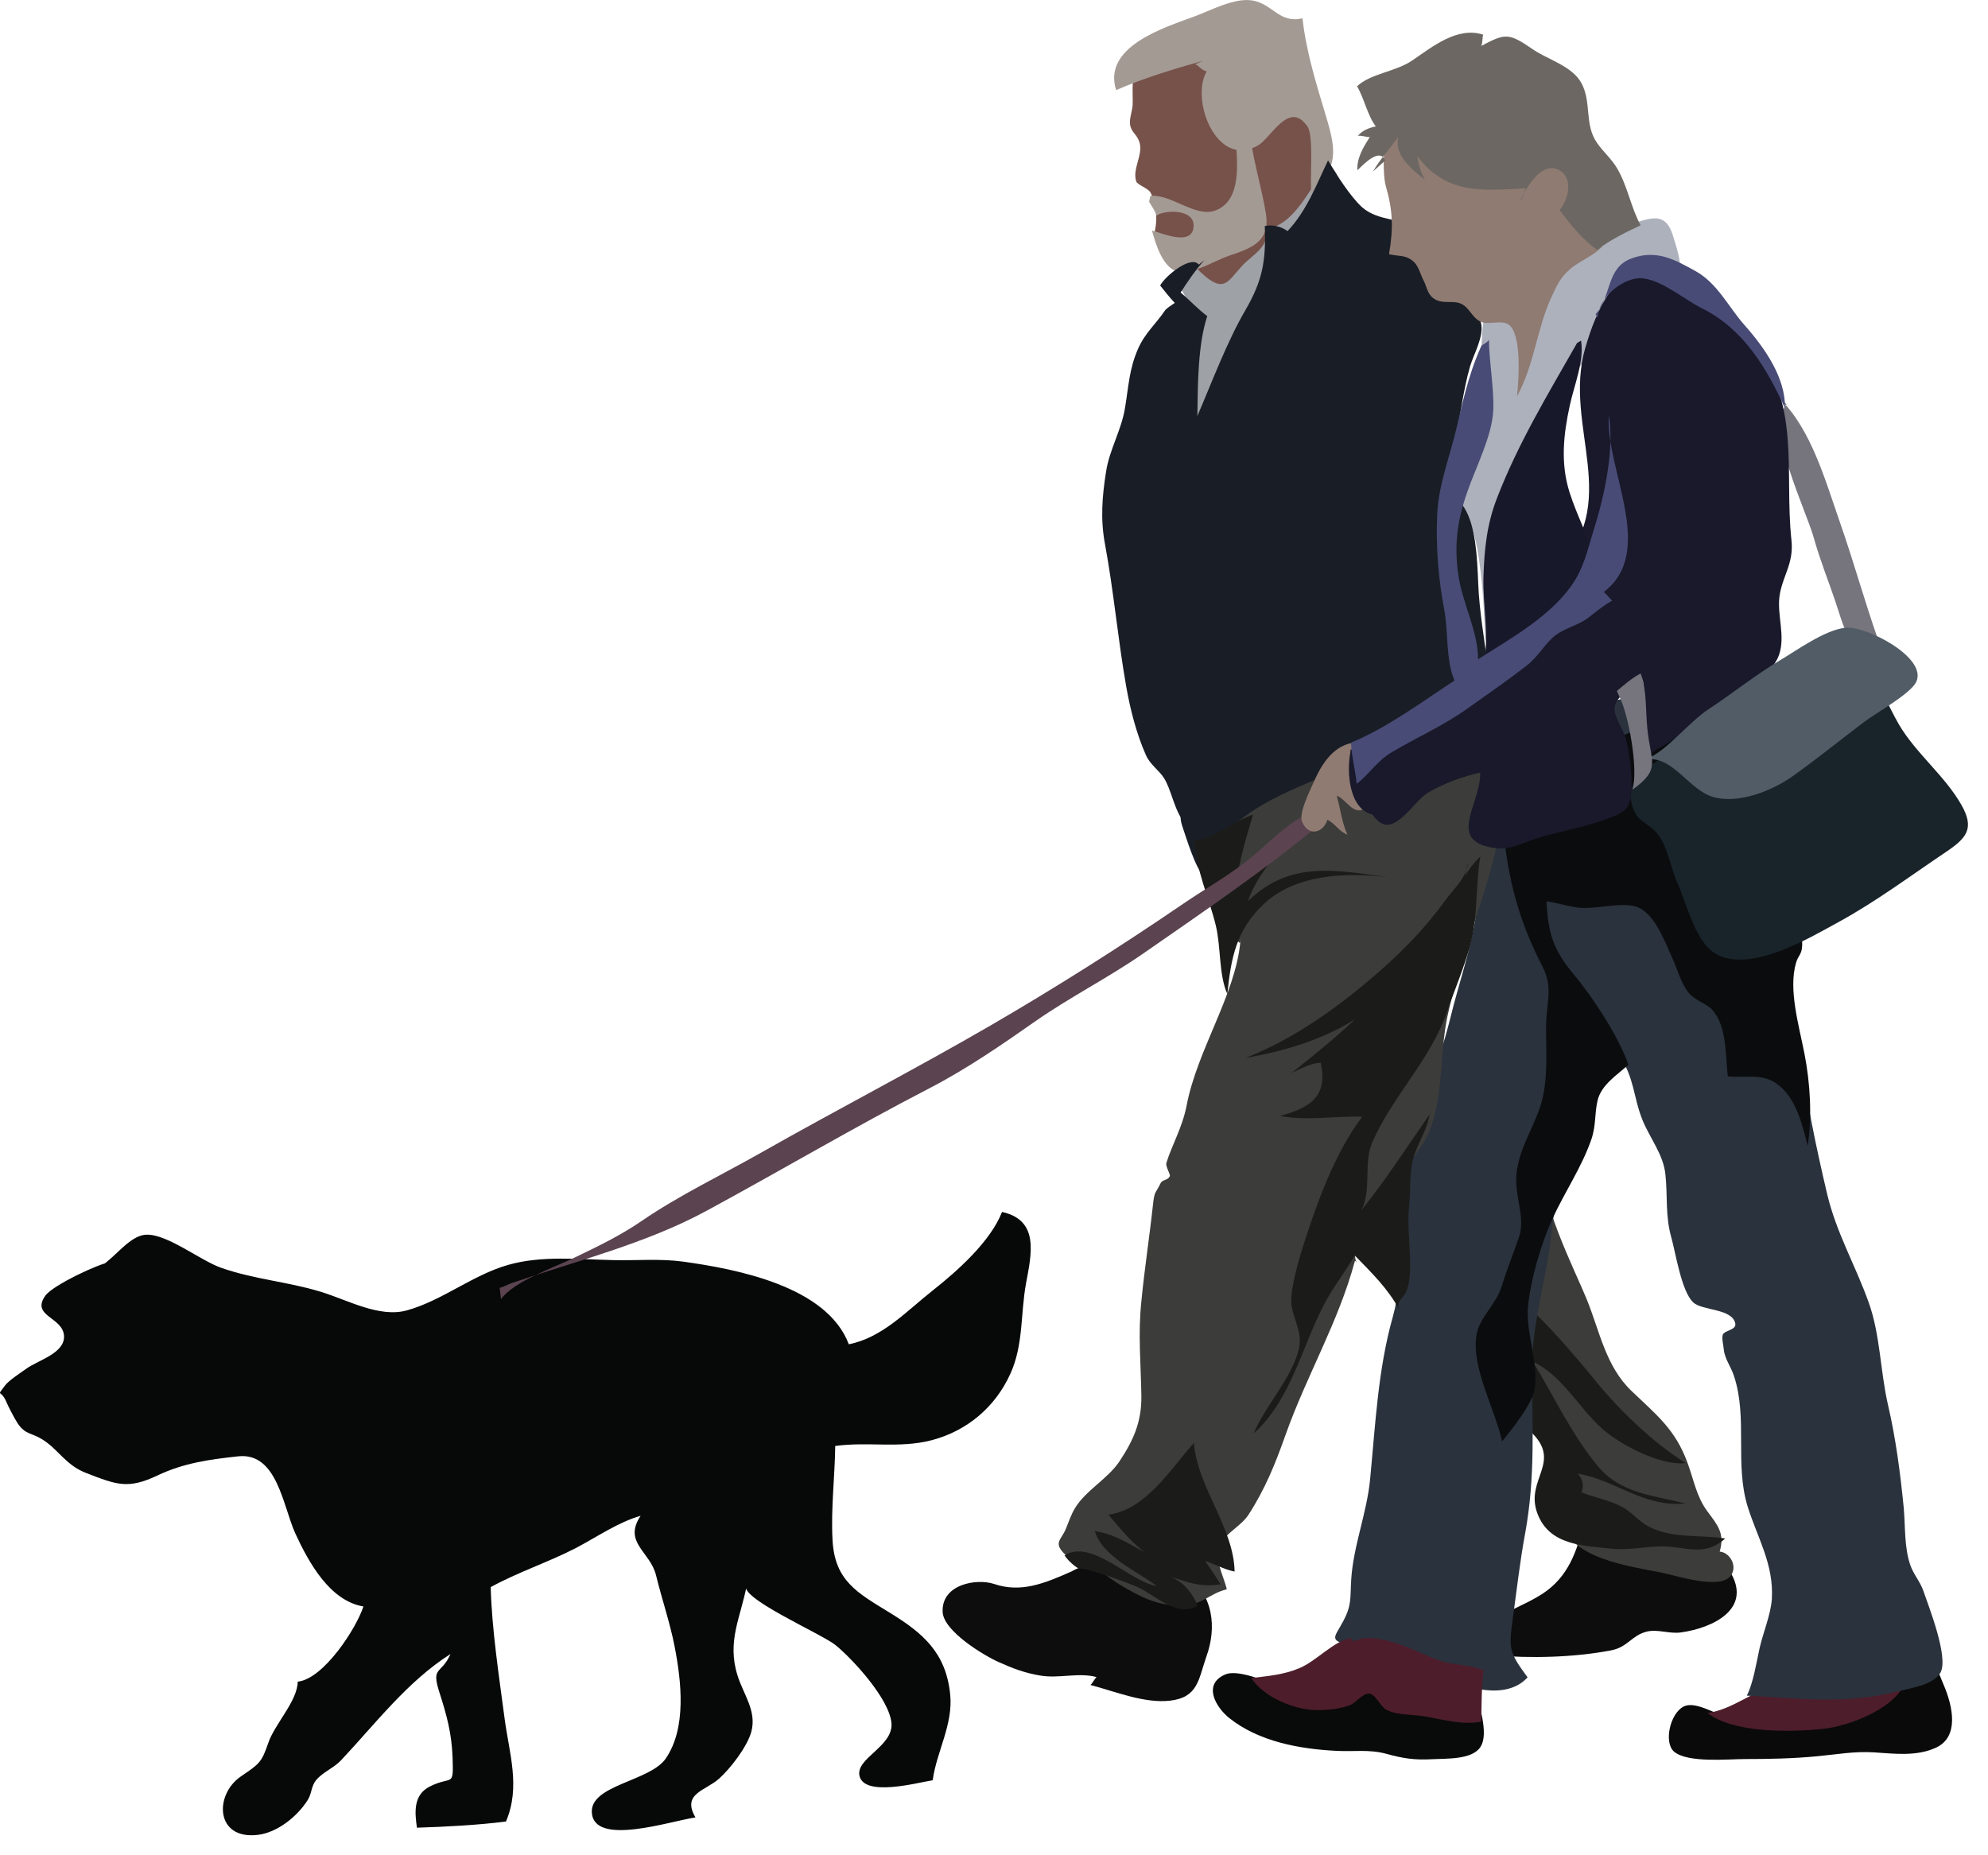
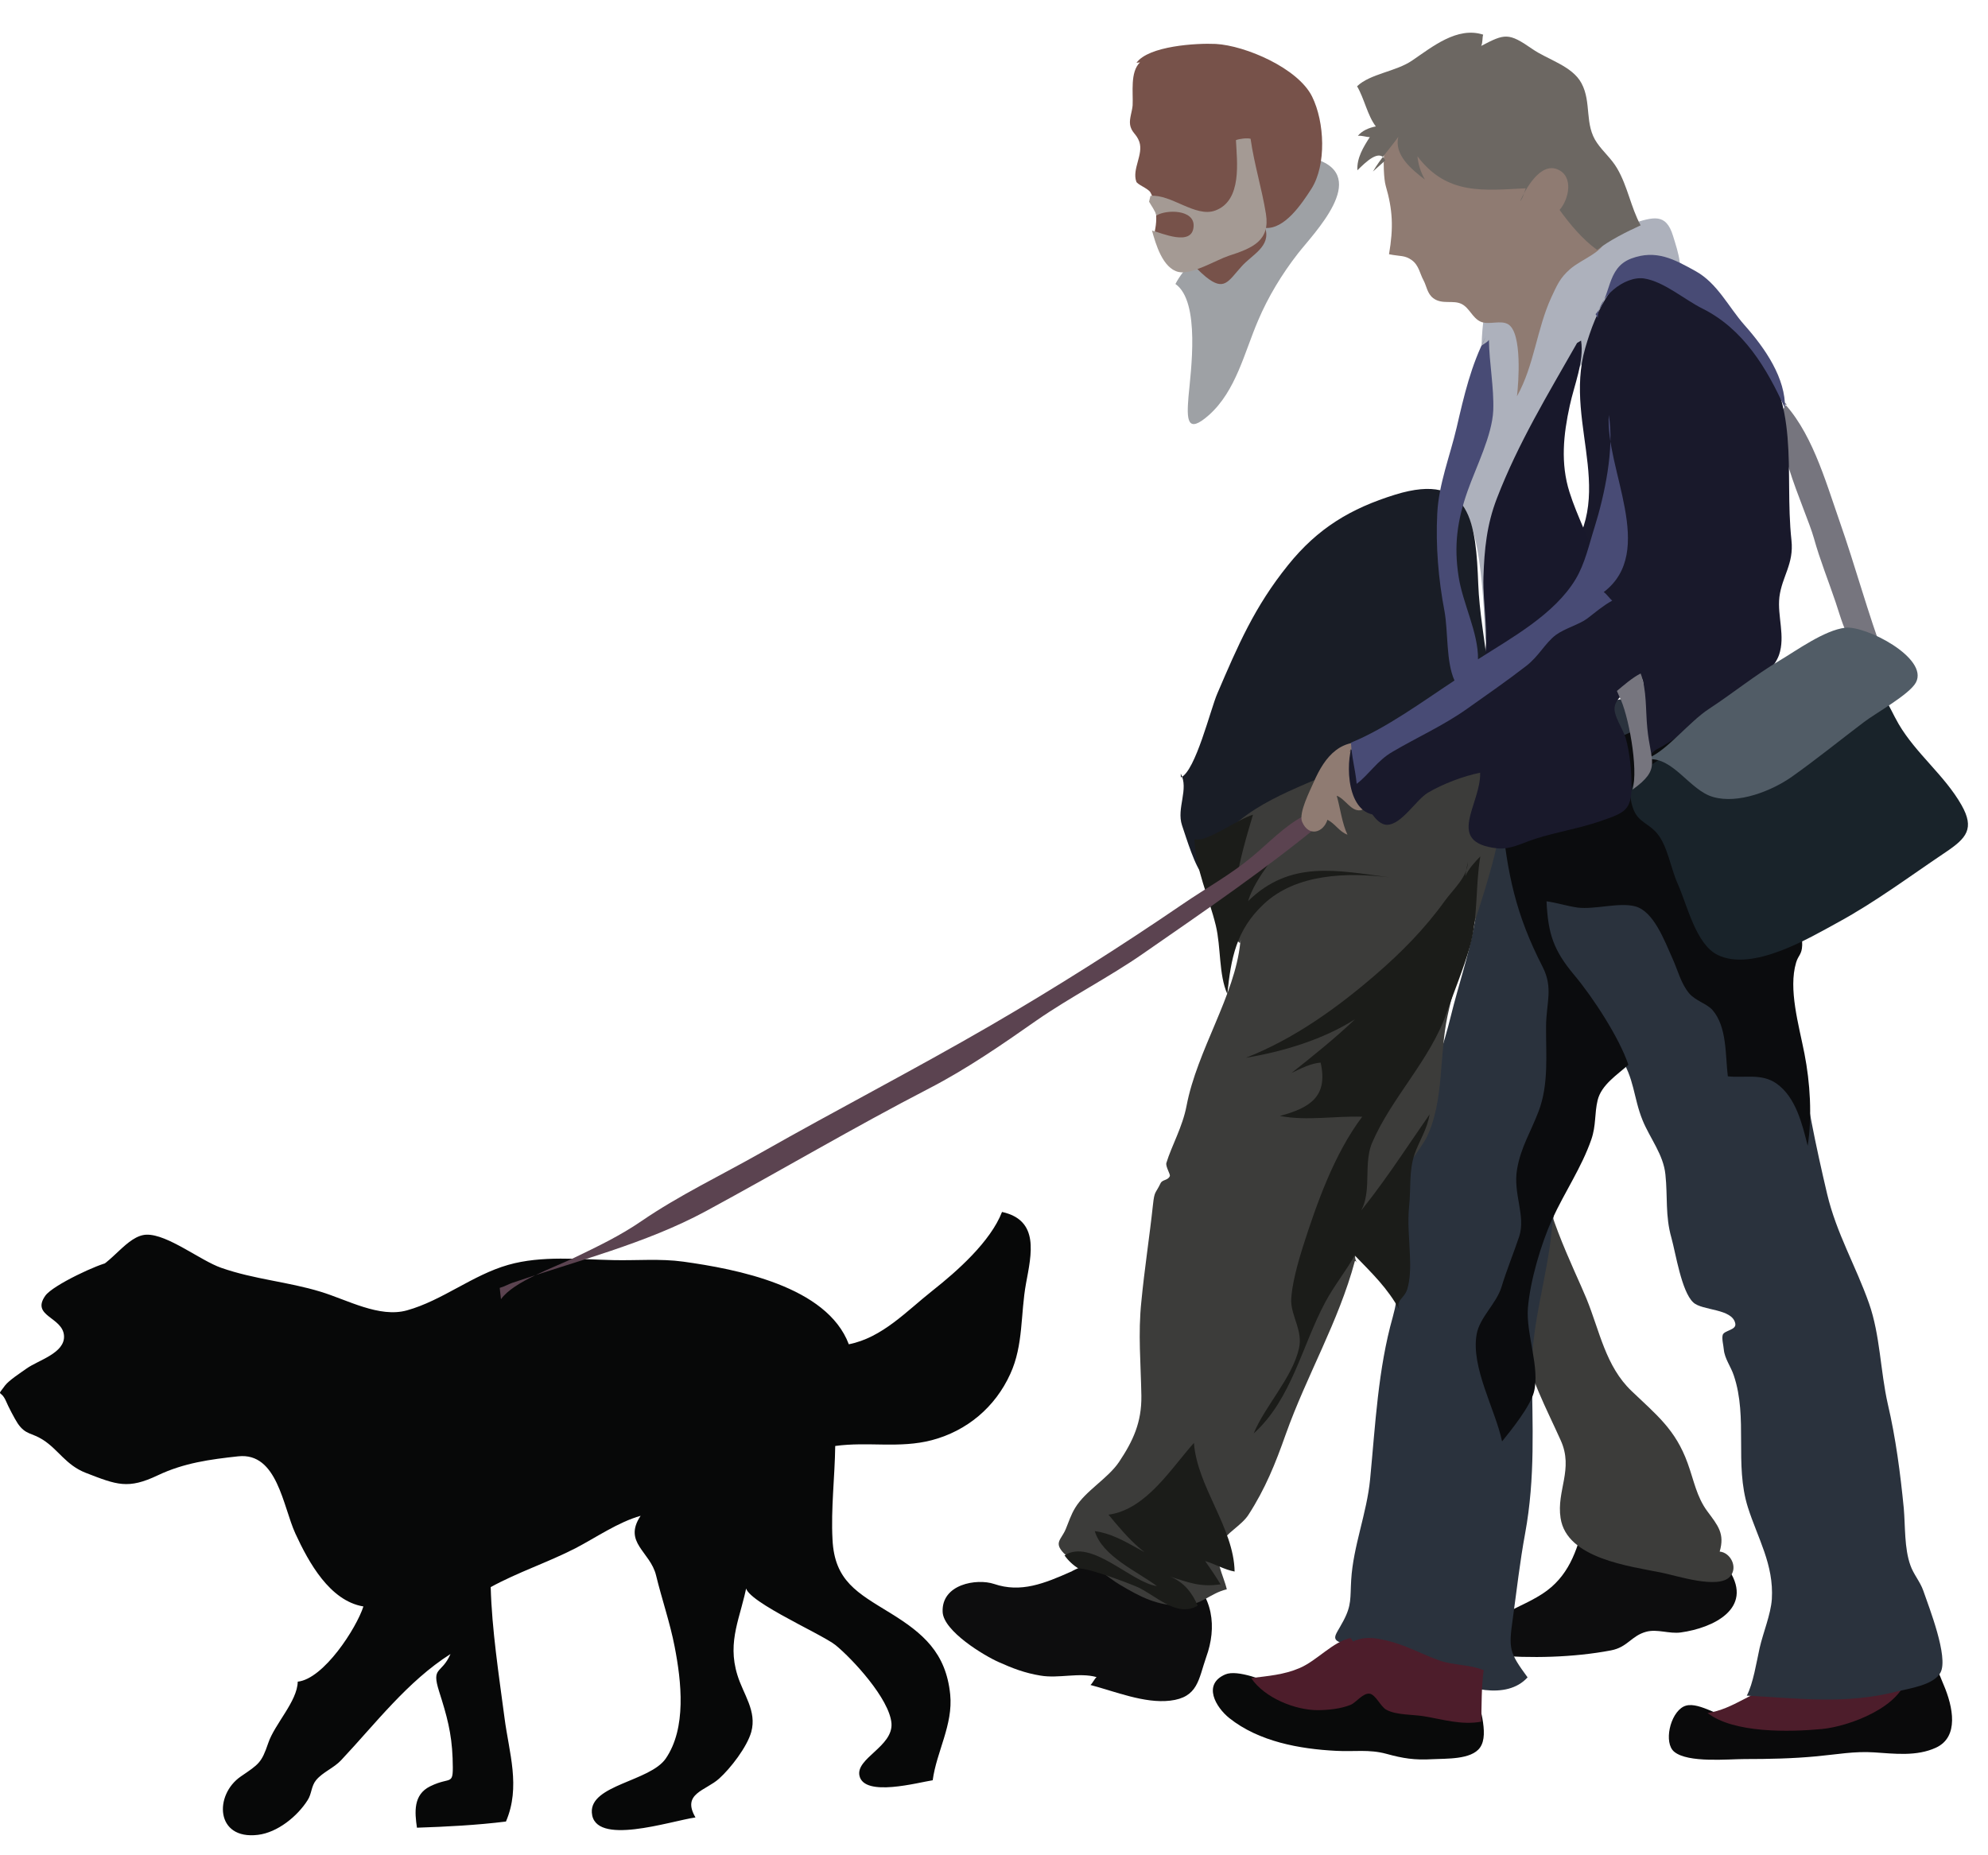
<svg xmlns="http://www.w3.org/2000/svg" width="30" height="28" viewBox="0 0 30 28" fill="none">
  <path d="M23.903 22.975C23.799 23.417 23.663 23.802 23.276 24.054C22.801 24.36 22.471 24.289 22.526 24.981C23.097 25.03 23.742 25.016 24.31 24.908C24.563 24.86 24.615 24.689 24.841 24.627C25.009 24.581 25.189 24.662 25.366 24.637C25.851 24.57 26.46 24.278 26.099 23.707C25.786 23.206 24.492 22.803 23.944 23.059" fill="#0D0D0E" />
  <path d="M16.171 23.716C15.757 23.9 15.405 24.043 15 23.905C14.74 23.819 14.206 23.907 14.225 24.328C14.238 24.618 14.848 24.986 15.072 25.085C15.281 25.179 15.467 25.25 15.699 25.288C15.978 25.336 16.282 25.237 16.548 25.311C16.518 25.336 16.489 25.4 16.456 25.43C16.829 25.529 17.271 25.711 17.655 25.667C18.081 25.618 18.085 25.345 18.203 25.007C18.363 24.567 18.318 24.072 17.889 23.751C17.538 23.491 16.35 23.493 16.09 23.781" fill="#0D0D0E" />
  <path d="M26.149 25.929C25.931 25.913 25.602 25.657 25.406 25.756C25.199 25.862 25.104 26.306 25.265 26.438C25.473 26.61 26.082 26.548 26.328 26.548C26.69 26.548 27.053 26.541 27.419 26.506C27.727 26.477 27.983 26.428 28.279 26.447C28.587 26.467 28.923 26.511 29.215 26.376C29.565 26.214 29.475 25.763 29.328 25.421C29.239 25.216 29.285 25.232 29.07 25.191C28.677 25.117 28.178 25.474 27.823 25.596C27.375 25.752 26.561 26.063 26.149 25.955" fill="#0A0A0B" />
  <path d="M19.26 25.434C19.097 25.37 18.676 25.191 18.49 25.271C18.142 25.421 18.349 25.768 18.55 25.929C18.996 26.285 19.612 26.396 20.162 26.424C20.438 26.439 20.659 26.398 20.921 26.469C21.172 26.538 21.344 26.566 21.618 26.55C21.826 26.539 22.203 26.559 22.334 26.375C22.485 26.163 22.297 25.715 22.278 25.451C21.973 25.383 21.604 25.462 21.292 25.457C20.903 25.45 20.521 25.4 20.13 25.404C19.859 25.405 19.557 25.379 19.29 25.432" fill="#090A0A" />
  <path d="M26.829 25.432C26.449 25.515 26.157 25.797 25.768 25.853C26.167 26.161 27.006 26.14 27.492 26.095C27.906 26.056 28.713 25.756 28.782 25.278C28.396 25.195 27.889 25.333 27.492 25.37C27.268 25.391 27.009 25.383 26.795 25.457C26.802 25.476 26.827 25.451 26.861 25.457" fill="#4D1D2B" />
  <path d="M23.322 17.605C23.173 17.999 23.776 19.195 23.941 19.6C24.141 20.09 24.229 20.62 24.622 20.994C24.994 21.351 25.284 21.572 25.468 22.084C25.563 22.345 25.602 22.589 25.765 22.809C25.926 23.026 26.03 23.145 25.951 23.417C26.113 23.43 26.234 23.656 26.105 23.796C25.928 23.989 25.3 23.78 25.08 23.736C24.594 23.637 23.642 23.523 23.55 22.911C23.486 22.496 23.75 22.174 23.552 21.738C23.327 21.238 23.088 20.801 22.977 20.249C22.82 19.469 22.455 18.16 23.212 17.7" fill="#3C3C3A" />
-   <path d="M22.842 19.621C23 19.534 23.875 20.592 24.059 20.818C24.427 21.275 24.937 21.766 25.437 22.081C25.069 22.127 24.454 21.809 24.176 21.561C23.829 21.253 23.569 20.751 23.134 20.553C23.449 21.073 23.727 21.671 24.126 22.143C24.466 22.543 24.961 22.57 25.432 22.69C24.793 22.752 24.386 22.336 23.81 22.241C23.881 22.318 23.907 22.426 23.865 22.522C24.057 22.601 24.296 22.64 24.485 22.746C24.623 22.822 24.728 22.955 24.864 23.031C25.229 23.227 25.644 23.159 26.035 23.219C25.708 23.507 25.442 23.335 25.069 23.339C24.82 23.341 24.563 23.401 24.317 23.373C23.889 23.327 23.382 23.323 23.201 22.844C23.003 22.32 23.598 22.065 23.086 21.595C22.725 21.264 22.658 21.006 22.658 20.482C22.658 20.123 22.833 19.835 22.86 19.504" fill="#1B1C19" />
  <path d="M22.633 12.331C22.643 12.304 22.652 12.276 22.659 12.248C22.41 12.724 22.345 13.463 22.242 13.99C22.155 14.447 22.005 14.883 21.895 15.331C21.683 16.194 21.315 17.008 21.18 17.882C21.076 18.536 21.2 19.223 21.018 19.875C20.795 20.663 20.756 21.494 20.676 22.322C20.627 22.838 20.42 23.334 20.39 23.847C20.374 24.119 20.399 24.224 20.273 24.461C20.137 24.722 20.036 24.753 20.397 24.841C20.88 24.959 21.326 25.009 21.764 25.28C22.095 25.485 22.734 25.667 23.052 25.315C22.773 24.935 22.765 24.885 22.829 24.427C22.889 23.995 22.935 23.576 23.015 23.143C23.171 22.29 23.123 21.519 23.117 20.666C23.117 19.953 23.346 19.283 23.415 18.581C23.461 18.089 23.645 17.601 23.749 17.105C23.852 16.607 24.128 16.309 24.439 15.938C24.667 16.267 24.646 16.562 24.789 16.911C24.901 17.183 25.102 17.425 25.132 17.726C25.168 18.061 25.127 18.347 25.223 18.683C25.288 18.917 25.375 19.492 25.552 19.656C25.686 19.784 26.146 19.745 26.187 19.978C26.203 20.075 26.02 20.077 25.997 20.146C25.98 20.204 26.008 20.302 26.013 20.366C26.026 20.507 26.121 20.625 26.165 20.762C26.379 21.398 26.172 22.099 26.376 22.747C26.524 23.215 26.77 23.611 26.738 24.135C26.721 24.37 26.608 24.634 26.553 24.875C26.507 25.083 26.456 25.41 26.36 25.591C27.17 25.633 27.844 25.727 28.633 25.527C28.815 25.481 29.183 25.432 29.284 25.241C29.406 25.007 29.112 24.264 29.024 24.008C28.976 23.87 28.875 23.758 28.829 23.624C28.736 23.366 28.753 23.038 28.729 22.762C28.677 22.233 28.608 21.703 28.488 21.19C28.375 20.691 28.373 20.15 28.205 19.672C28.003 19.099 27.713 18.614 27.572 18.018C27.405 17.309 27.246 16.55 27.16 15.828C27.043 14.843 26.818 13.943 26.579 12.977C26.417 12.32 26.254 11.696 25.863 11.132C25.728 10.935 25.575 10.677 25.346 10.576C24.984 10.413 24.294 10.557 23.954 10.7C23.418 10.926 23.169 11.34 22.895 11.813C22.813 11.952 22.787 12.087 22.651 12.188C22.73 12.15 22.787 12.161 22.873 12.136" fill="#2A323D" />
  <path d="M22.66 12.299C22.743 13.185 22.873 13.801 23.279 14.592C23.442 14.912 23.334 15.135 23.331 15.483C23.327 15.911 23.375 16.361 23.218 16.773C23.099 17.086 22.95 17.316 22.894 17.643C22.828 18.013 23.028 18.347 22.926 18.66C22.843 18.908 22.735 19.17 22.657 19.428C22.579 19.676 22.329 19.884 22.284 20.134C22.193 20.634 22.565 21.27 22.667 21.754C22.811 21.576 23.087 21.232 23.147 21.013C23.244 20.645 23.025 20.13 23.057 19.739C23.092 19.327 23.253 18.779 23.424 18.4C23.619 17.977 23.867 17.62 24.014 17.197C24.088 16.982 24.06 16.812 24.109 16.605C24.166 16.371 24.406 16.221 24.573 16.07C24.438 15.665 24.038 15.05 23.755 14.714C23.448 14.346 23.361 14.102 23.338 13.603C23.485 13.622 23.646 13.674 23.805 13.697C24.07 13.73 24.433 13.614 24.677 13.679C24.956 13.755 25.117 14.194 25.243 14.475C25.321 14.65 25.367 14.843 25.489 14.99C25.586 15.105 25.758 15.147 25.843 15.244C26.064 15.501 26.034 15.92 26.074 16.244C26.333 16.272 26.582 16.196 26.807 16.352C27.102 16.559 27.198 16.971 27.279 17.293C27.348 16.845 27.316 16.341 27.23 15.901C27.145 15.467 26.985 14.928 27.104 14.528C27.137 14.415 27.191 14.409 27.196 14.266C27.208 14.011 26.978 13.651 26.886 13.426C26.663 12.886 26.375 12.373 26.186 11.822C26.097 11.563 26.094 11.102 25.894 10.9C25.57 10.571 24.634 11.034 24.291 11.197C23.709 11.475 23.145 11.972 22.674 12.414" fill="#0B0C0E" />
  <path d="M18.716 14.229C18.635 15.027 18.066 15.849 17.906 16.688C17.844 17.012 17.682 17.288 17.602 17.549C17.584 17.604 17.666 17.723 17.653 17.751C17.622 17.818 17.542 17.8 17.514 17.857C17.436 18.02 17.422 17.967 17.399 18.181C17.347 18.666 17.271 19.15 17.224 19.64C17.172 20.132 17.216 20.574 17.224 21.066C17.229 21.466 17.1 21.745 16.887 22.064C16.716 22.317 16.383 22.497 16.226 22.755C16.16 22.861 16.123 22.982 16.082 23.079C16.015 23.238 15.899 23.279 16.052 23.44C16.118 23.511 16.318 23.532 16.413 23.585C16.573 23.672 16.732 23.815 16.891 23.912C17.211 24.102 17.461 24.236 17.836 24.232C18.14 24.227 18.253 24.048 18.513 23.986C18.465 23.776 18.303 23.507 18.416 23.3C18.502 23.139 18.736 23.022 18.839 22.863C19.095 22.467 19.247 22.087 19.401 21.651C19.72 20.755 20.199 19.95 20.445 19.035C20.452 19.017 20.484 19.06 20.487 19.058C20.229 18.846 21.4 17.441 21.534 17.155C21.794 16.608 21.717 15.92 21.844 15.333C22.132 13.988 22.789 12.83 22.723 11.404C22.681 10.456 21.816 9.906 20.905 10.024C19.872 10.159 19.044 10.753 18.752 11.756C18.54 12.488 18.02 13.668 18.711 14.233C18.724 14.194 18.732 14.153 18.738 14.112" fill="#3C3C3A" />
  <path d="M26.865 6.025C27.329 6.481 27.539 7.233 27.757 7.858C28.001 8.553 28.183 9.243 28.443 9.938C27.875 9.756 27.875 9.618 27.7 9.087C27.59 8.76 27.465 8.454 27.373 8.123C27.249 7.679 26.637 6.455 26.961 6.101" fill="#76757E" />
  <path d="M25.375 11.236C25.039 11.512 24.433 11.687 24.655 12.228C24.732 12.412 24.884 12.428 25.008 12.58C25.165 12.768 25.214 13.109 25.315 13.332C25.462 13.659 25.59 14.252 25.922 14.413C26.447 14.668 27.295 14.162 27.739 13.919C28.305 13.611 28.828 13.219 29.363 12.86C29.677 12.649 29.801 12.504 29.6 12.15C29.345 11.701 28.913 11.374 28.651 10.926C28.499 10.666 28.384 10.304 28.066 10.196C27.5 10.008 26.55 10.656 26.067 10.903C25.747 11.066 25.444 11.356 25.105 11.462" fill="#19232A" />
  <path d="M22.44 4.576C22.29 5.1 22.412 5.715 22.285 6.267C22.178 6.715 21.855 7.097 21.848 7.555C22.377 7.477 22.392 9.335 22.417 9.699C22.538 8.892 22.874 8.137 23.134 7.375C23.309 6.862 23.433 6.326 23.657 5.832C23.836 5.441 24.181 5.19 24.476 4.88C24.611 4.737 24.708 4.583 24.867 4.474C24.98 4.396 25.163 4.383 25.258 4.295C25.439 4.123 25.32 3.8 25.248 3.563C25.141 3.211 24.954 3.272 24.616 3.38C23.985 3.582 23.422 3.927 23.1 4.514C23.042 4.62 22.997 4.749 22.989 4.864C22.985 4.638 22.872 4.551 22.658 4.534C22.532 4.523 22.389 4.495 22.442 4.604" fill="#ADB1BC" />
  <path d="M17.818 11.675C17.945 11.91 17.751 12.197 17.837 12.455C17.898 12.634 18.041 13.11 18.161 13.212C18.269 13.085 18.26 12.899 18.343 12.756C18.43 12.604 18.581 12.482 18.715 12.374C19.012 12.137 19.361 11.977 19.716 11.824C20.576 11.452 21.506 11.181 22.451 11.332C22.621 10.569 22.338 9.604 22.308 8.822C22.272 7.914 22.209 7.109 21.055 7.465C20.381 7.674 19.886 7.971 19.438 8.528C18.931 9.156 18.681 9.742 18.37 10.467C18.271 10.691 18.041 11.64 17.82 11.733" fill="#191D26" />
  <path d="M23.452 8.628C24.522 7.602 23.576 6.446 23.923 5.25C24.075 4.724 24.384 3.95 25.048 4.008C25.683 4.063 26.054 4.747 26.419 5.165C27.195 6.064 26.921 7.1 27.034 8.154C27.073 8.512 26.891 8.699 26.852 9.011C26.819 9.297 26.944 9.6 26.847 9.883C26.723 10.235 26.171 10.502 25.856 10.721C25.582 10.914 25.301 11.155 25.005 11.307C24.954 11.331 24.889 11.411 24.85 11.45C24.788 11.052 24.843 10.643 24.79 10.254C24.644 10.369 24.397 10.496 24.367 10.663C24.34 10.794 24.496 11.009 24.533 11.14C24.593 11.354 24.621 11.623 24.621 11.85C24.621 12.23 24.524 12.264 24.151 12.393C23.836 12.502 23.503 12.554 23.183 12.655C22.983 12.716 22.799 12.826 22.593 12.803C21.796 12.715 22.352 12.138 22.336 11.662C22.087 11.712 21.773 11.83 21.549 11.963C21.37 12.069 21.153 12.444 20.933 12.448C20.749 12.451 20.599 12.113 20.533 11.94C20.427 11.664 20.466 11.507 20.68 11.296C21.299 10.691 22.203 10.323 22.895 9.808C23.118 9.64 23.275 9.527 23.33 9.249C23.372 9.026 23.314 8.719 23.535 8.59" fill="#19192B" />
  <path d="M23.799 5.176C23.357 5.954 22.911 6.686 22.589 7.521C22.435 7.921 22.4 8.289 22.386 8.708C22.372 9.126 22.49 9.662 22.375 10.063C22.621 9.953 22.817 9.7 23.047 9.548C23.29 9.389 23.546 9.258 23.781 9.085C24.063 8.88 24.172 8.857 24.089 8.521C23.992 8.135 23.802 7.802 23.684 7.426C23.548 6.994 23.592 6.561 23.689 6.12C23.755 5.811 23.909 5.451 23.859 5.14" fill="#18182B" />
  <path d="M18.207 3.661C18.069 3.888 17.859 4.051 17.738 4.286C18.119 4.553 17.968 5.616 17.935 5.986C17.908 6.325 17.906 6.564 18.246 6.262C18.653 5.897 18.778 5.319 18.985 4.838C19.137 4.479 19.346 4.135 19.585 3.828C19.824 3.52 20.677 2.667 19.861 2.402C19.176 2.181 18.566 3.269 18.18 3.69" fill="#9EA1A5" />
  <path d="M17.203 0.941C17.051 1.088 17.102 1.399 17.092 1.59C17.085 1.68 17.041 1.792 17.053 1.876C17.071 2.002 17.15 2.016 17.193 2.14C17.258 2.331 17.081 2.55 17.147 2.74C17.159 2.784 17.322 2.842 17.359 2.901C17.403 2.97 17.444 3.154 17.447 3.24C17.467 3.585 17.281 3.573 17.676 3.748C17.927 3.859 17.994 4.012 18.199 4.18C18.475 4.401 18.532 4.247 18.735 4.022C18.894 3.842 19.181 3.723 19.093 3.44C19.386 3.463 19.644 3.076 19.79 2.849C20.018 2.489 19.991 1.843 19.8 1.457C19.588 1.029 18.795 0.688 18.346 0.663C18.054 0.649 17.332 0.693 17.15 0.948" fill="#77524A" />
-   <path d="M18.157 0.916C17.722 1.038 17.246 1.183 16.843 1.36C16.634 0.706 17.566 0.417 18.012 0.253C18.267 0.161 18.634 -0.044 18.91 0.009C19.215 0.069 19.307 0.357 19.655 0.276C19.713 0.791 19.867 1.277 20.012 1.76C20.175 2.306 20.184 2.505 19.791 2.952C19.761 2.758 19.832 2.057 19.731 1.91C19.453 1.502 19.181 2.084 18.983 2.195C18.357 2.554 17.96 1.5 18.21 1.077C18.128 1.061 18.1 0.994 18.035 0.969" fill="#A49A94" />
  <path d="M17.361 2.956C17.674 2.927 18.04 3.286 18.337 3.178C18.751 3.028 18.665 2.43 18.651 2.115C18.702 2.094 18.817 2.08 18.872 2.094C18.927 2.483 19.043 2.848 19.104 3.23C19.167 3.631 18.907 3.743 18.541 3.861C18.354 3.923 17.985 4.15 17.786 4.105C17.545 4.051 17.439 3.679 17.384 3.479C17.529 3.516 17.994 3.727 18.012 3.417C18.03 3.159 17.598 3.159 17.451 3.253C17.434 3.184 17.372 3.101 17.34 3.044" fill="#A49A94" />
-   <path d="M18.174 3.927C18.039 4.077 17.922 4.249 17.816 4.415C17.956 4.532 18.074 4.663 18.218 4.771C18.074 5.206 18.076 5.818 18.069 6.278C18.292 5.761 18.513 5.163 18.793 4.682C19.054 4.233 19.106 3.936 19.086 3.412C19.206 3.384 19.334 3.419 19.43 3.488C19.72 3.18 19.863 2.791 20.041 2.421C20.165 2.63 20.374 2.964 20.556 3.129C20.804 3.347 21.172 3.29 21.428 3.46C21.731 3.661 21.922 4.231 22.122 4.542C22.189 4.645 22.323 4.763 22.35 4.877C22.396 5.078 22.24 5.342 22.184 5.529C22.076 5.903 22.037 6.294 21.956 6.674C21.915 6.865 21.871 7.052 21.842 7.249C21.793 7.603 21.787 7.613 21.481 7.82C21.143 8.048 20.491 8.365 20.294 8.685C20.01 9.156 20.029 9.683 19.642 10.12C19.249 10.562 18.906 11.041 18.552 11.514C18.375 11.749 18.11 12.239 17.816 12.333C17.708 12.151 17.668 11.912 17.569 11.749C17.494 11.625 17.36 11.547 17.294 11.399C17.149 11.075 17.054 10.698 16.994 10.355C16.87 9.649 16.806 8.917 16.675 8.213C16.605 7.841 16.631 7.495 16.691 7.118C16.744 6.777 16.923 6.497 16.978 6.15C17.031 5.832 17.04 5.57 17.172 5.268C17.278 5.024 17.446 4.887 17.579 4.687C17.607 4.647 17.692 4.599 17.728 4.572C17.65 4.488 17.577 4.397 17.507 4.309C17.595 4.151 17.981 3.847 18.09 3.994" fill="#191D26" />
  <path d="M21.081 1.8C20.86 1.779 20.855 2.607 20.911 2.803C21.017 3.166 21.03 3.435 20.961 3.837C21.134 3.872 21.198 3.849 21.306 3.927C21.413 4.005 21.428 4.135 21.481 4.229C21.529 4.318 21.536 4.429 21.628 4.5C21.764 4.602 21.927 4.523 22.057 4.588C22.176 4.648 22.218 4.797 22.342 4.854C22.464 4.91 22.65 4.824 22.762 4.896C22.974 5.031 22.915 5.784 22.892 5.98C23.152 5.517 23.191 4.962 23.412 4.484C23.494 4.311 23.538 4.196 23.694 4.061C23.874 3.905 24.169 3.826 24.256 3.591C24.377 3.256 24.115 2.586 23.95 2.296C23.678 1.822 23.137 1.668 22.627 1.601C22.372 1.565 21.288 1.666 21.154 1.94" fill="#8F7B72" />
  <path d="M20.719 2.588C20.829 2.398 20.976 2.241 21.101 2.066C21.036 2.34 21.303 2.558 21.503 2.711C21.441 2.603 21.402 2.483 21.39 2.359C21.837 2.95 22.387 2.872 23.024 2.842C22.999 2.911 22.985 2.984 22.937 3.042C23.015 2.865 23.238 2.451 23.498 2.554C23.755 2.655 23.675 3.01 23.535 3.168C23.689 3.382 23.887 3.619 24.101 3.771C24.298 3.621 24.552 3.495 24.758 3.401C24.609 3.125 24.563 2.814 24.404 2.542C24.317 2.393 24.195 2.294 24.101 2.158C23.905 1.88 24.022 1.549 23.866 1.257C23.726 0.994 23.353 0.9 23.123 0.739C22.764 0.49 22.709 0.506 22.352 0.693C22.378 0.638 22.366 0.571 22.382 0.523C21.989 0.396 21.612 0.709 21.312 0.912C21.066 1.082 20.678 1.111 20.479 1.302C20.588 1.487 20.636 1.744 20.762 1.908C20.657 1.928 20.555 1.972 20.491 2.05C20.556 2.043 20.611 2.069 20.671 2.069C20.574 2.22 20.473 2.384 20.484 2.57C20.608 2.448 20.822 2.234 20.905 2.421" fill="#6C6762" />
  <path d="M24.113 4.799C24.103 4.502 24.512 4.157 24.812 4.203C25.116 4.252 25.422 4.525 25.695 4.659C26.307 4.967 26.661 5.551 26.937 6.165C26.946 5.708 26.643 5.264 26.326 4.907C26.082 4.631 25.916 4.272 25.584 4.09C25.265 3.914 24.993 3.761 24.616 3.902C24.234 4.047 24.324 4.468 24.078 4.741" fill="#484B75" />
  <path d="M24.871 11.459C25.253 11.425 25.499 11.928 25.851 12.028C26.23 12.138 26.736 11.937 27.04 11.723C27.406 11.464 27.767 11.171 28.128 10.898C28.306 10.762 28.816 10.481 28.913 10.299C29.106 9.929 28.151 9.437 27.845 9.474C27.532 9.511 27.116 9.814 26.852 9.971C26.483 10.191 26.145 10.466 25.787 10.7C25.494 10.893 25.168 11.309 24.898 11.429" fill="#515C66" />
  <path d="M24.436 10.511C24.57 10.762 24.728 11.599 24.636 11.917C25.074 11.602 24.908 11.503 24.859 10.992C24.832 10.73 24.852 10.403 24.758 10.164C24.629 10.231 24.508 10.337 24.4 10.428" fill="#76757E" />
  <path d="M1.645 19.053C1.505 19.067 0.799 19.393 0.684 19.555C0.463 19.867 0.948 19.874 0.966 20.16C0.982 20.422 0.577 20.528 0.401 20.654C0.317 20.714 0.136 20.831 0.076 20.91C-0.059 21.093 0.01 20.96 0.092 21.149C0.12 21.218 0.217 21.406 0.267 21.482C0.386 21.657 0.476 21.62 0.647 21.729C0.881 21.878 0.994 22.111 1.293 22.228C1.767 22.412 1.932 22.479 2.383 22.265C2.777 22.078 3.172 22.025 3.596 21.979C4.185 21.917 4.268 22.732 4.458 23.146C4.659 23.581 4.976 24.16 5.484 24.245C5.379 24.572 4.886 25.338 4.493 25.38C4.488 25.676 4.144 26.019 4.047 26.309C3.946 26.606 3.907 26.624 3.635 26.81C3.23 27.087 3.249 27.77 3.892 27.692C4.187 27.657 4.488 27.413 4.643 27.167C4.705 27.072 4.695 26.957 4.771 26.865C4.872 26.744 5.04 26.682 5.149 26.564C5.668 26.012 6.149 25.375 6.798 24.963C6.662 25.274 6.506 25.145 6.626 25.526C6.743 25.892 6.816 26.155 6.83 26.532C6.844 26.987 6.826 26.794 6.49 26.96C6.234 27.087 6.258 27.351 6.292 27.584C6.738 27.569 7.191 27.546 7.635 27.491C7.861 26.965 7.681 26.452 7.613 25.924C7.529 25.287 7.422 24.59 7.405 23.953C7.815 23.728 8.266 23.581 8.685 23.366C8.997 23.203 9.331 22.971 9.667 22.877C9.398 23.282 9.814 23.415 9.901 23.778C9.987 24.133 10.111 24.491 10.18 24.848C10.284 25.38 10.362 26.081 10.046 26.541C9.807 26.886 8.906 26.937 8.931 27.355C8.963 27.871 10.111 27.485 10.495 27.429C10.283 27.066 10.649 27.027 10.852 26.843C11.024 26.689 11.273 26.366 11.337 26.139C11.424 25.821 11.217 25.573 11.128 25.281C10.966 24.761 11.183 24.399 11.272 23.909C11.088 24.093 12.39 24.65 12.611 24.83C12.864 25.037 13.424 25.64 13.453 26.01C13.477 26.36 12.91 26.537 12.97 26.801C13.044 27.126 13.852 26.902 14.075 26.868C14.132 26.438 14.385 26.03 14.339 25.573C14.275 24.942 13.928 24.648 13.435 24.344C12.94 24.04 12.593 23.861 12.563 23.235C12.538 22.768 12.598 22.287 12.604 21.823C13.099 21.754 13.571 21.864 14.063 21.735C14.592 21.595 15.018 21.238 15.246 20.735C15.446 20.3 15.399 19.829 15.483 19.371C15.565 18.927 15.689 18.416 15.121 18.291C14.947 18.74 14.441 19.187 14.074 19.477C13.684 19.784 13.315 20.189 12.809 20.288C12.478 19.409 11.107 19.152 10.311 19.041C9.966 18.993 9.603 19.026 9.257 19.018C8.737 19.007 8.176 18.945 7.668 19.09C7.129 19.244 6.674 19.628 6.142 19.776C5.724 19.893 5.241 19.617 4.838 19.495C4.341 19.343 3.837 19.309 3.338 19.134C3.025 19.025 2.531 18.627 2.213 18.634C1.917 18.642 1.68 19.088 1.392 19.172C1.388 19.239 1.394 19.304 1.404 19.371" fill="#070808" />
  <path d="M18.025 12.669C18.041 13.118 18.243 13.54 18.347 13.967C18.427 14.298 18.39 14.707 18.521 15.002C18.576 14.461 18.655 14.035 19.069 13.646C19.561 13.182 20.336 13.164 20.971 13.242C20.166 13.134 19.469 12.979 18.834 13.6C18.949 13.228 19.297 12.873 19.49 12.538C19.127 12.687 18.883 12.972 18.659 13.295C18.71 12.961 18.813 12.616 18.908 12.296C18.678 12.363 18.229 12.699 18.052 12.669" fill="#1B1C19" />
  <path d="M16.284 23.679C16.199 23.626 16.121 23.555 16.064 23.474C16.47 23.214 17.073 23.886 17.458 23.937C17.159 23.714 16.634 23.488 16.521 23.108C16.986 23.168 17.363 23.575 17.837 23.647C17.372 23.649 16.998 23.184 16.728 22.86C17.297 22.782 17.672 22.161 18.017 21.777C18.067 22.441 18.619 23.055 18.631 23.718C18.477 23.69 18.334 23.603 18.187 23.56C18.263 23.668 18.35 23.797 18.419 23.911C18.108 23.957 17.934 23.881 17.657 23.794C17.865 23.877 17.991 24.038 18.074 24.233C17.754 24.424 17.425 24.061 17.151 23.946C16.99 23.877 16.314 23.622 16.254 23.681" fill="#1B1C19" />
  <path d="M7.541 19.437C7.61 19.418 7.674 19.38 7.736 19.359C8.7 19.03 9.754 18.765 10.654 18.278C11.781 17.668 12.883 17.015 14.026 16.424C14.588 16.133 15.121 15.766 15.637 15.404C16.157 15.043 16.733 14.751 17.247 14.394C18.183 13.745 19.133 13.097 20.005 12.372C19.924 12.101 19.83 12.236 19.676 12.313C19.389 12.46 19.136 12.731 18.887 12.936C18.56 13.207 18.201 13.403 17.852 13.642C16.906 14.288 15.94 14.9 14.949 15.476C13.808 16.138 12.627 16.748 11.48 17.399C10.884 17.737 10.246 18.041 9.683 18.427C9.358 18.65 9.025 18.809 8.666 18.982C8.367 19.127 7.748 19.341 7.56 19.608" fill="#5B4350" />
  <path d="M22.148 13.015C22.155 13.223 21.916 13.438 21.801 13.599C21.504 14.013 21.146 14.376 20.761 14.708C20.177 15.213 19.521 15.683 18.801 15.964C19.36 15.872 19.97 15.688 20.449 15.382C20.145 15.672 19.82 15.931 19.492 16.192C19.63 16.127 19.775 16.049 19.929 16.037C20.043 16.544 19.777 16.718 19.314 16.842C19.721 16.92 20.147 16.84 20.556 16.854C20.134 17.417 19.876 18.147 19.662 18.814C19.591 19.037 19.482 19.424 19.485 19.645C19.494 19.879 19.662 20.091 19.602 20.351C19.503 20.792 19.086 21.223 18.919 21.634C19.492 21.117 19.648 20.305 20 19.651C20.129 19.409 20.31 19.184 20.444 18.947C20.706 19.219 20.938 19.437 21.122 19.775C21.051 19.622 21.187 19.607 21.235 19.46C21.283 19.306 21.284 19.117 21.277 18.956C21.268 18.692 21.238 18.455 21.265 18.197C21.293 17.933 21.26 17.673 21.346 17.42C21.421 17.208 21.537 17.045 21.573 16.819C21.183 17.38 20.833 17.933 20.393 18.448C20.773 18.135 20.543 17.632 20.706 17.247C21 16.562 21.583 15.998 21.831 15.285C21.944 14.956 22.084 14.629 22.181 14.287C22.309 13.829 22.263 13.369 22.339 12.925C22.25 13.015 22.165 13.111 22.112 13.223" fill="#1B1C19" />
  <path d="M20.383 24.721C20.116 24.774 19.873 25.064 19.611 25.175C19.376 25.276 19.136 25.294 18.881 25.326C19.081 25.625 19.551 25.814 19.895 25.81C20.054 25.808 20.236 25.789 20.383 25.729C20.462 25.697 20.567 25.55 20.666 25.561C20.758 25.571 20.834 25.757 20.919 25.803C21.067 25.886 21.319 25.874 21.488 25.902C21.777 25.95 22.053 26.038 22.353 25.984C22.359 25.738 22.355 25.444 22.39 25.207C22.185 25.12 21.943 25.136 21.727 25.062C21.479 24.975 21.251 24.848 20.995 24.777C20.797 24.726 20.611 24.682 20.418 24.774" fill="#4D1D2B" />
  <path d="M20.734 11.231C20.248 11.104 19.995 11.408 19.823 11.808C19.77 11.931 19.593 12.271 19.65 12.404C19.75 12.636 19.97 12.567 20.032 12.372C20.147 12.429 20.212 12.554 20.334 12.597C20.253 12.43 20.226 12.2 20.172 12.009C20.304 12.059 20.386 12.248 20.531 12.229C20.623 12.216 20.869 11.949 20.996 11.896C20.863 11.725 20.883 11.489 20.851 11.281C20.807 11.268 20.755 11.256 20.709 11.261" fill="#8F7B72" />
  <path d="M20.392 11.291C20.299 11.639 20.357 12.396 20.888 12.29C21.799 12.108 20.994 10.452 20.367 11.351" fill="#19192B" />
  <path d="M22.428 5.069C22.198 5.512 22.094 5.968 21.982 6.451C21.881 6.884 21.712 7.3 21.689 7.748C21.664 8.238 21.706 8.742 21.798 9.223C21.855 9.538 21.82 9.985 21.949 10.27C21.468 10.587 20.916 10.993 20.387 11.208C20.396 11.422 20.454 11.621 20.473 11.83C20.659 11.689 20.783 11.48 21.009 11.349C21.383 11.128 21.782 10.951 22.138 10.698C22.44 10.484 22.739 10.277 23.031 10.051C23.222 9.904 23.318 9.704 23.477 9.584C23.61 9.485 23.834 9.424 23.951 9.336C24.078 9.239 24.183 9.147 24.33 9.064C24.298 9.044 24.243 8.961 24.201 8.936C25.007 8.322 24.22 7.075 24.278 6.263C24.363 6.766 24.216 7.466 24.063 7.956C23.981 8.213 23.919 8.506 23.776 8.743C23.456 9.274 22.807 9.628 22.304 9.95C22.31 9.547 22.073 9.108 22.011 8.701C21.938 8.23 21.991 7.855 22.145 7.415C22.276 7.043 22.517 6.573 22.534 6.194C22.547 5.853 22.472 5.469 22.469 5.129C22.437 5.174 22.396 5.183 22.357 5.218" fill="#484B75" />
</svg>